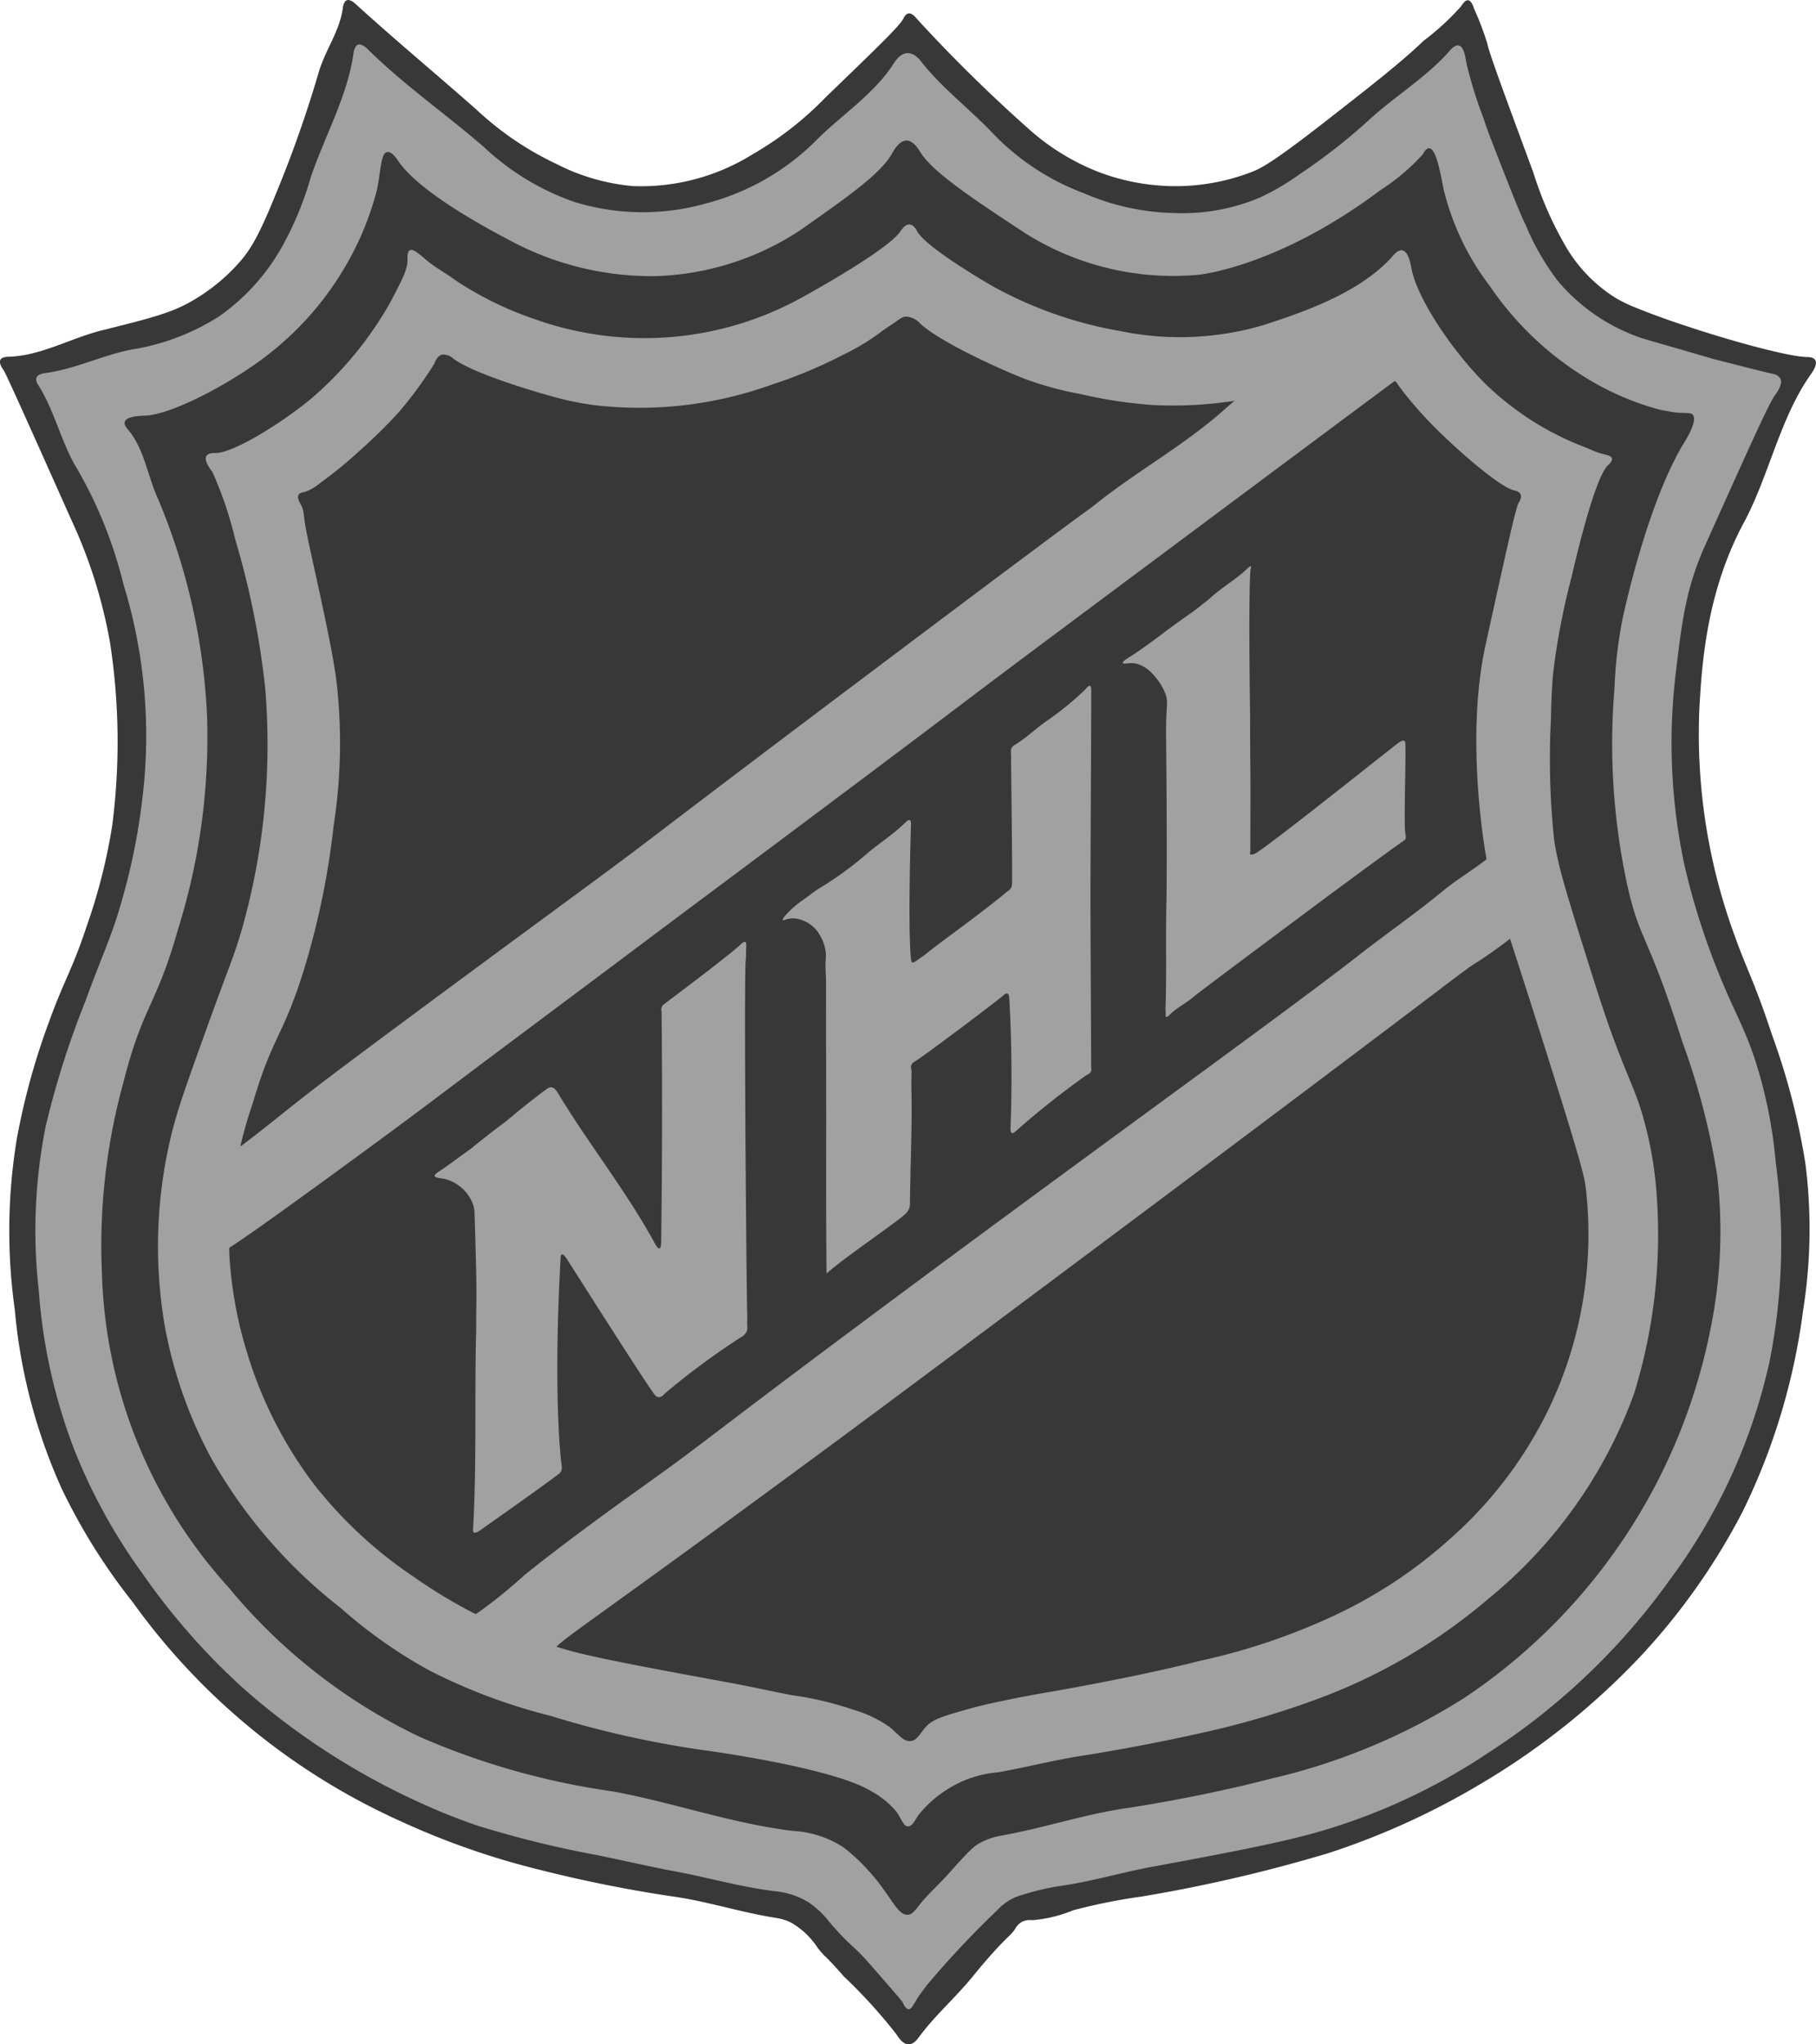
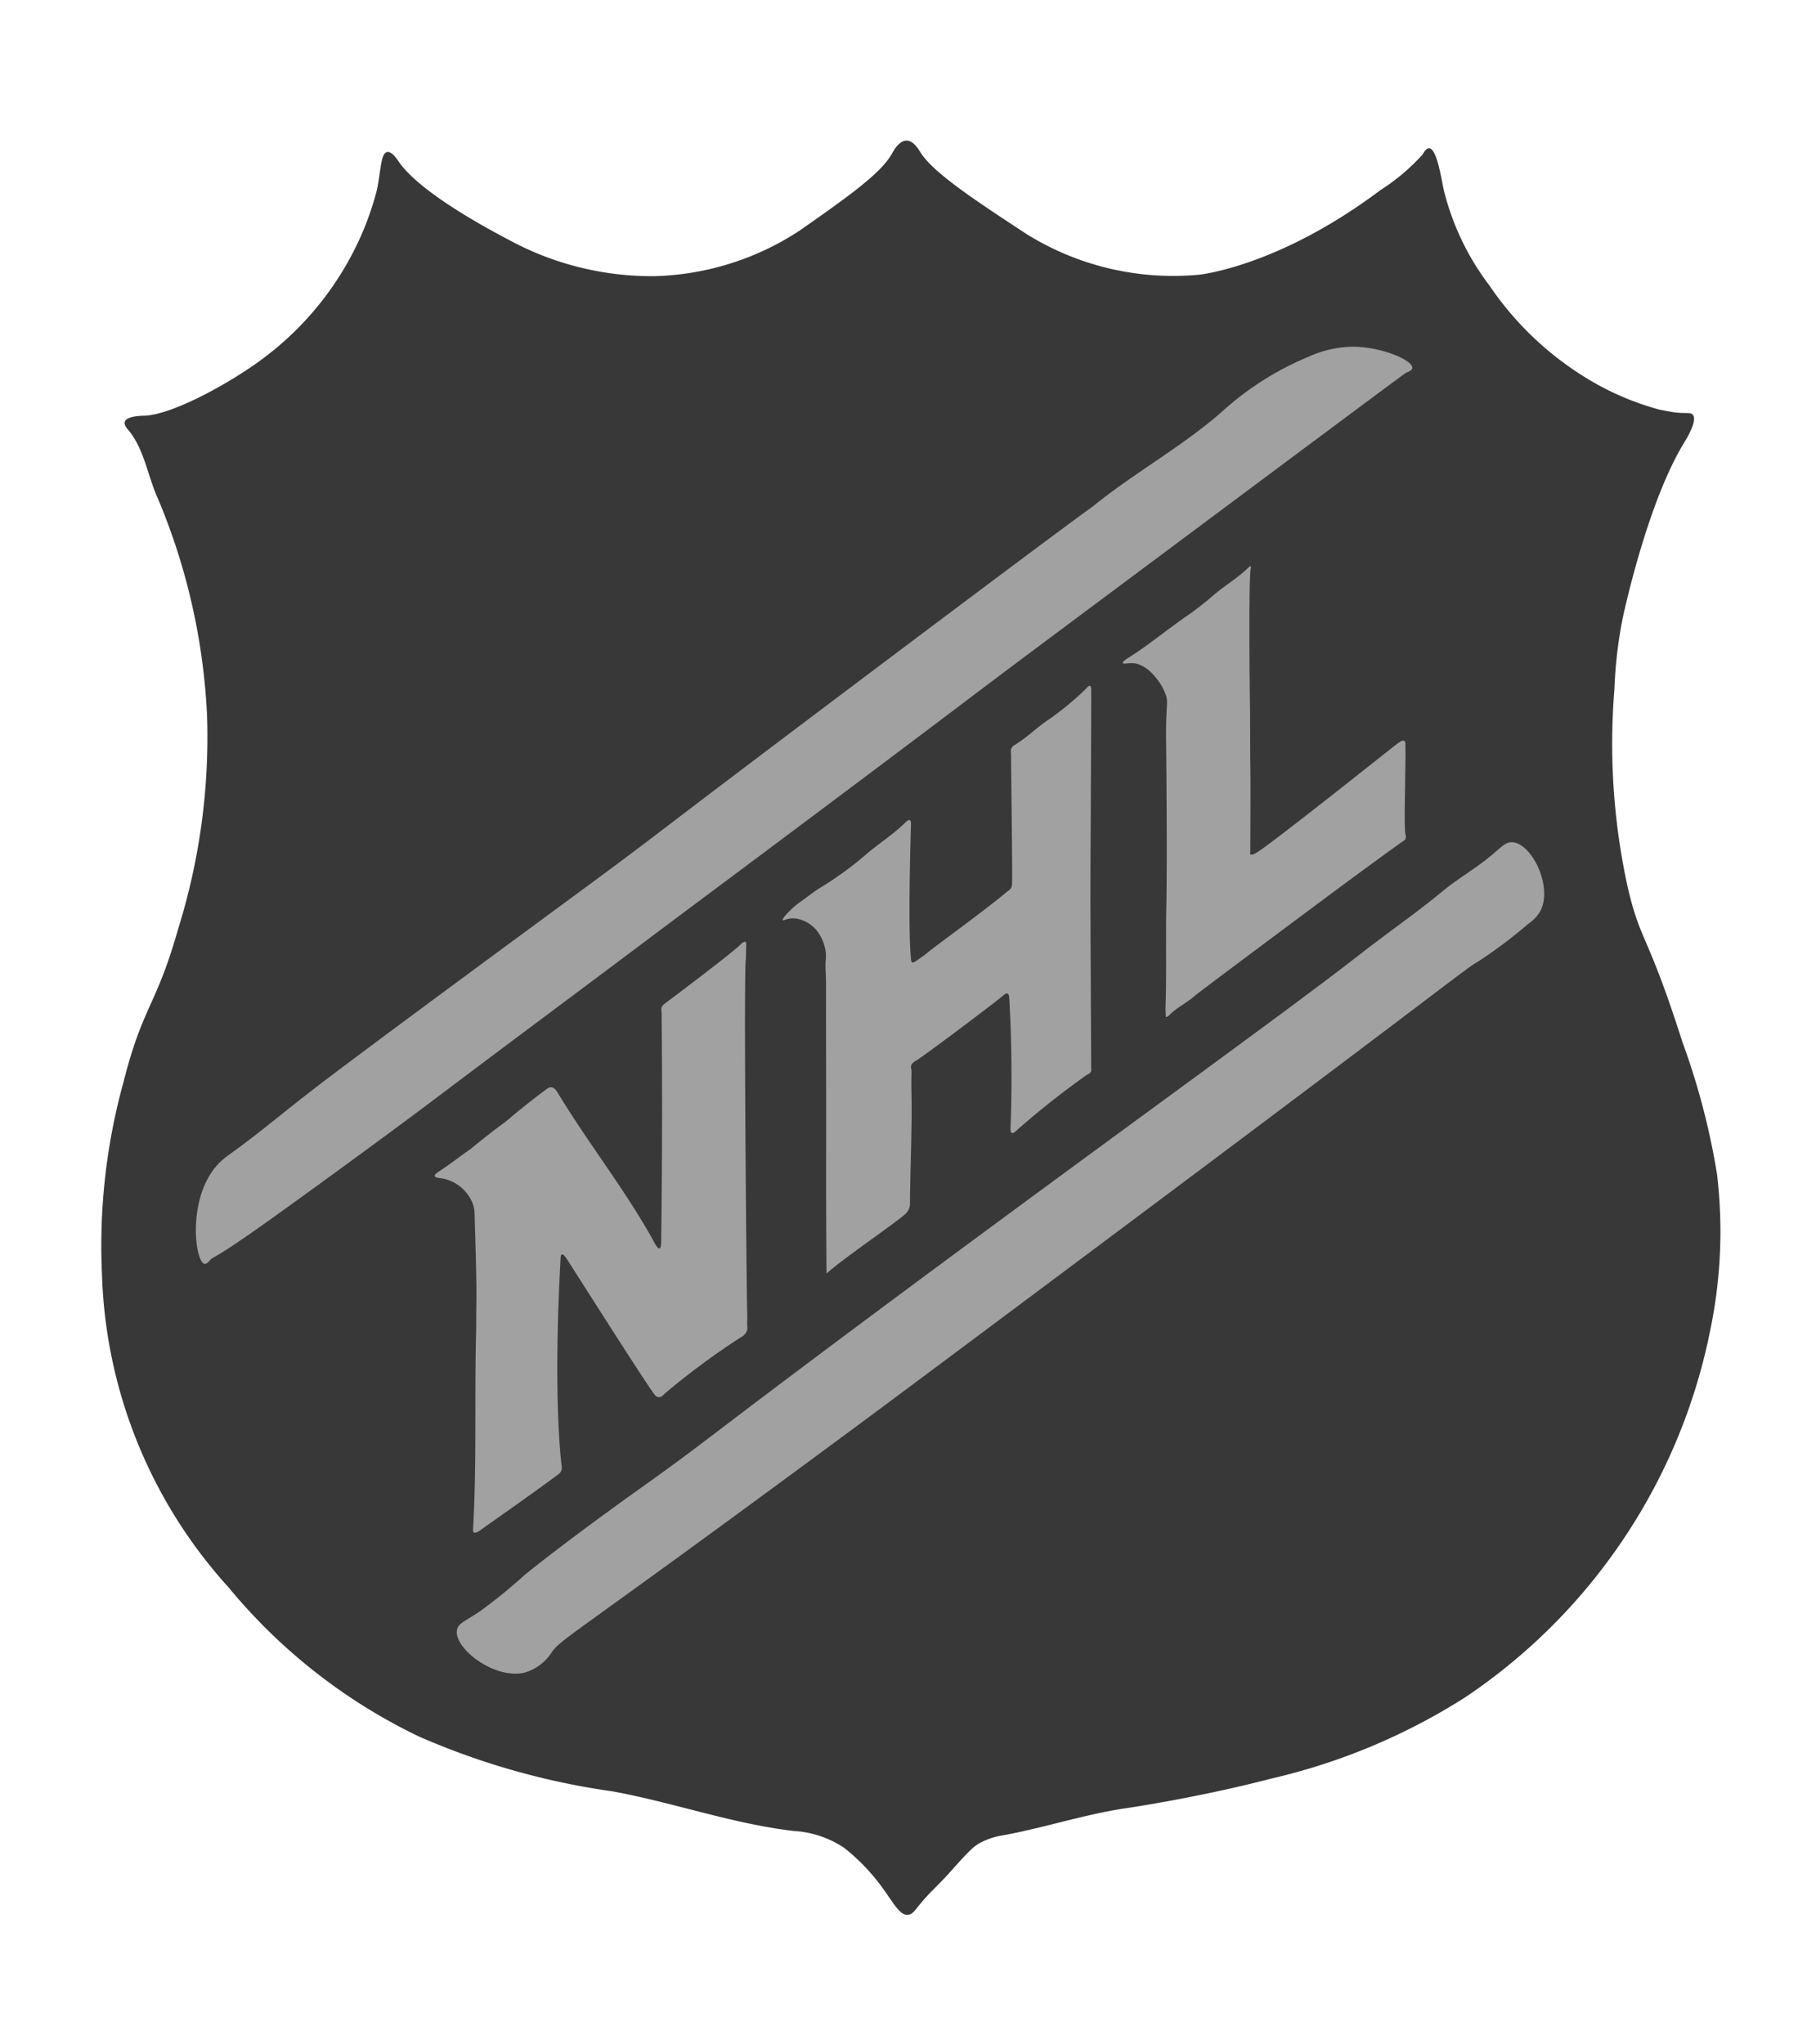
<svg xmlns="http://www.w3.org/2000/svg" data-name="Слой 1" viewBox="0 0 127.746 143.81">
-   <path d="M55.622 135.236a3.743 3.743 0 00-1.072-.322c-2.428-.377-4.783-1.159-7.216-1.5a94.54 94.54 0 01-9.288-1.858 54.365 54.365 0 01-10-3.5 46.781 46.781 0 01-18.72-15.362 42.037 42.037 0 01-5-8 39.016 39.016 0 01-3.287-12.575 39.845 39.845 0 01.143-12 49.018 49.018 0 012.286-8.288c1.094-3.01 1.593-3.54 2.644-6.716a39.661 39.661 0 001.786-7.074 45.947 45.947 0 00-.152-12.797 34.676 34.676 0 00-2.715-8.645C1.958 29.718.422 26.278.244 26.024.179 25.931-.1 25.55.03 25.31c.113-.209.48-.212.572-.214 2.276-.062 4.364-1.308 6.573-1.858 3.207-.8 4.811-1.2 6.216-2a13.293 13.293 0 003.577-2.932c.649-.778 1.229-1.676 2.429-4.644a83.847 83.847 0 003-8.5c.439-1.568 1.5-2.96 1.715-4.573.013-.1.059-.486.286-.572s.539.191.643.286c2.781 2.536 5.682 4.938 8.5 7.431a21.8 21.8 0 005.573 3.787 14.664 14.664 0 005.43 1.572 14.867 14.867 0 008.36-2.215 23.474 23.474 0 005.216-4.073c3.461-3.335 5.191-5 5.43-5.5.028-.059.146-.322.357-.357.252-.042.5.265.572.357a106.56 106.56 0 008.074 7.931 16.1 16.1 0 004.716 2.858 15.221 15.221 0 005.645 1 14.821 14.821 0 005.144-1c.68-.269 1.459-.639 5.573-3.858 2.818-2.2 5.062-3.96 6.5-5.359a17.959 17.959 0 002.644-2.429c.071-.1.274-.453.5-.429s.366.432.424.607a20.262 20.262 0 01.933 2.465c.12.629 1.158 3.438 3.233 9.056a25.363 25.363 0 002.251 5.144 10.483 10.483 0 003.59 3.7 10.082 10.082 0 001.34.643c3.428 1.419 10.28 3.445 12.057 3.483.108 0 .461 0 .589.214.191.313-.229.887-.322 1.018-2.195 3.128-2.907 7.083-4.716 10.45-2.639 4.913-2.937 10.025-3.108 12.968a41.192 41.192 0 002.465 16.023c.844 2.379 1.417 3.294 2.626 6.966a48.962 48.962 0 012.358 9.056 36.328 36.328 0 01-.161 10.4 45.293 45.293 0 01-4.233 14.093 45.846 45.846 0 01-7.02 10.021 51.181 51.181 0 01-11.146 9 52.911 52.911 0 01-10.985 5.037 106.893 106.893 0 01-13.129 3.054 40.428 40.428 0 00-4.823.965 9.547 9.547 0 01-2.894.7 1.213 1.213 0 00-.7.107 1.2 1.2 0 00-.482.482c-.311.534-.767.63-3 3.376-1.206 1.482-2.673 2.748-3.8 4.287-.09.123-.348.479-.7.482-.419 0-.735-.506-.857-.7a36.852 36.852 0 00-3.7-4.073c-1.512-1.722-1.16-1.169-1.822-1.983a5.565 5.565 0 00-1.921-1.824z" fill="#383838" />
-   <path d="M63.928 141.344c-.221 0-.385-.383-.429-.482s-.775-.932-2.251-2.626c-1.32-1.515-1.248-1.124-2.84-2.947a6.617 6.617 0 00-1.5-1.447 5.521 5.521 0 00-2.411-.8c-2.459-.3-4.85-1.012-7.288-1.447-.608-.108-2.1-.43-5.091-1.072a73.2 73.2 0 01-8.52-2.09 42.639 42.639 0 01-3.912-1.554 50.053 50.053 0 01-12.432-7.985 47.394 47.394 0 01-7.234-8.2 39.714 39.714 0 01-4.824-8.788 38.984 38.984 0 01-2.465-11.093 37.474 37.474 0 01.482-11.575A62.1 62.1 0 016 70.45c1.323-3.635 1.834-4.457 2.626-7.288a44.574 44.574 0 001.393-7.02 36.3 36.3 0 00-1.34-15.058 30.765 30.765 0 00-3.215-8.038c-1.14-1.841-1.587-4.057-2.733-5.895-.048-.077-.256-.359-.161-.589.106-.257.527-.306.643-.322 2.092-.276 4.034-1.276 6.109-1.661a16.108 16.108 0 006.055-2.3 14.773 14.773 0 004.555-5.091 23.02 23.02 0 001.929-4.716c.978-2.9 2.563-5.651 3-8.681.018-.124.072-.553.322-.643.275-.1.64.266.75.375 2.509 2.475 5.43 4.5 8.092 6.806a17.854 17.854 0 006.323 3.858 16.329 16.329 0 009.378.107 16.986 16.986 0 007.556-4.287c1.828-1.87 4.157-3.322 5.573-5.52.1-.157.454-.727.965-.75s.9.488 1.018.643c1.49 1.881 3.45 3.339 5.091 5.091a17.194 17.194 0 006.323 4.126 16.908 16.908 0 006.43 1.393 13.974 13.974 0 005.895-1.072 16.6 16.6 0 002.84-1.661 40.8 40.8 0 004.93-3.858c1.82-1.67 4-2.964 5.627-4.823.089-.1.375-.436.643-.375.371.084.48.876.536 1.233a31.068 31.068 0 001.233 3.965c.2.66.6 1.673 1.393 3.7.746 1.895 1.119 2.842 1.554 3.751a17.538 17.538 0 002.251 3.912 13.25 13.25 0 006.055 4.073c.359.111.931.264 3.7 1.072 1.268.37 1.217.358 1.286.375 1.359.334 2.71.7 4.073 1.018a.769.769 0 01.536.322c.208.4-.258 1.018-.375 1.179-.438.6-1.935 3.94-4.93 10.61-1.335 2.974-1.624 5.389-2.036 8.842a41.188 41.188 0 00.589 13.558 49.671 49.671 0 002.251 7.234c1.223 3.126 1.928 4.045 2.787 6.7a33.061 33.061 0 011.393 7.02 42.451 42.451 0 01-.429 13.986 40.167 40.167 0 01-7.02 15.38 46.973 46.973 0 01-12.754 12.164 42.742 42.742 0 01-12.539 5.734c-2.525.669-5.393 1.236-11.146 2.3-2.224.413-4.4 1.076-6.645 1.375a18.375 18.375 0 00-2.394.572 3.759 3.759 0 00-1.84 1.107 66.329 66.329 0 00-4.93 5.252c-.194.269-.409.525-.589.8-.376.571-.492.91-.699.909z" fill="#a1a1a1" />
  <path d="M63.874 134.7c-.593.054-1-.814-1.822-1.929a14.162 14.162 0 00-2.679-2.787 7.167 7.167 0 00-3.537-1.179c-4.322-.505-8.473-2.007-12.754-2.787a52.038 52.038 0 01-13.611-3.858 39.5 39.5 0 01-13.4-10.5 34.31 34.31 0 01-8.9-22.078 43.171 43.171 0 011.5-13.4c1.392-5.5 2.291-5.3 3.858-10.825a45.281 45.281 0 002.036-15 44.611 44.611 0 00-3.43-15.219c-.755-1.625-.976-3.571-2.143-4.93-.061-.072-.282-.317-.214-.536.127-.414 1.185-.422 1.393-.429 1.87-.058 5.816-2.163 8.252-3.965a21.765 21.765 0 006.923-8.578 21.286 21.286 0 001.179-3.376c.271-1.367.261-2.53.7-2.626.328-.072.708.5.8.643 1.576 2.308 6.717 4.987 8.252 5.787a21.1 21.1 0 009.753 2.3 19.52 19.52 0 0010.235-3.215c3.367-2.363 5.686-3.99 6.484-5.412.1-.176.489-.909 1.018-.911.5 0 .873.652.965.8.866 1.438 3.95 3.459 7.5 5.787a19.521 19.521 0 0012.114 2.849s5.568-.545 12.754-5.948a14.509 14.509 0 002.965-2.5c.1-.163.257-.454.464-.447.531.018.831 1.971 1.036 2.947a18.318 18.318 0 003.215 6.716 22.179 22.179 0 006.359 6.216 19.56 19.56 0 005.573 2.5c.9.186 1.215.214 1.215.214.734.067.992-.02 1.143.143.376.4-.46 1.749-.572 1.929-2.554 4.135-4.212 11.747-4.358 12.432a31.118 31.118 0 00-.572 4.93 47.023 47.023 0 00.929 13.933c.913 3.958 1.366 3.117 3.858 10.932a50.329 50.329 0 012.429 9.288 34.092 34.092 0 01-.5 11.075 40.667 40.667 0 01-17.219 25.72 43.723 43.723 0 01-13.647 5.716c-5.218 1.358-10.146 2.072-10.146 2.072-2.968.43-5.836 1.4-8.788 1.929a4.893 4.893 0 00-1.5.5c-.481.256-.769.517-2.215 2.143-.672.756-1.439 1.426-2.072 2.215-.351.441-.521.691-.823.719z" fill="#383838" />
-   <path d="M23.952 113.106a35.436 35.436 0 01-9.11-10.557 31.38 31.38 0 01-3.269-9.378 33.167 33.167 0 01.589-13.772c.451-1.728 1.211-3.832 2.733-8.038 1.249-3.453 1.616-4.194 2.2-6.27a47.681 47.681 0 001.551-16.774 58.306 58.306 0 00-2.09-10.342 27.138 27.138 0 00-1.61-4.769c-.13-.173-.624-.8-.429-1.125.137-.231.553-.215.643-.214 1.229.013 4.513-2.015 6.645-3.751a25.248 25.248 0 005.63-6.81c.835-1.584 1.253-2.376 1.233-3.054 0-.156-.031-.54.161-.643.251-.135.707.3 1.179.7.65.544 1.414.936 2.09 1.447a23.955 23.955 0 005.627 2.733 22.917 22.917 0 0018.863-1.661c.5-.277 5.868-3.248 6.752-4.555.061-.09.324-.5.643-.482.3.019.492.4.536.482.64 1.172 5.106 3.744 5.305 3.858a28.582 28.582 0 009 3.162 20.748 20.748 0 0010.074-.429c2.533-.829 6.648-2.175 9-4.769.088-.1.421-.546.75-.482.444.086.6 1.044.643 1.286.392 2.1 2.971 5.986 5.466 8.36a20.6 20.6 0 006.538 4.126c.472.159.911.415 1.393.536.323.081.643.132.7.322s-.216.435-.268.482c-.92.842-2.222 6.368-2.572 7.877a49.72 49.72 0 00-1.286 6.7c-.113 1.188-.134 2.046-.161 3.269a54.38 54.38 0 00.214 8.413c.236 1.821.961 4.126 2.411 8.735.807 2.566 1.339 4.257 2.251 6.591.771 1.976 1.071 2.508 1.5 3.912a26.4 26.4 0 011.072 6 37.809 37.809 0 01-1.603 13.824 33.253 33.253 0 01-10.235 14.415 39.552 39.552 0 01-11.789 6.966 61.066 61.066 0 01-8.574 2.519c-4.289.964-8.145 1.554-8.145 1.554-2.015.309-3.995.822-6 1.179a7.849 7.849 0 00-3.7 1.286 7.977 7.977 0 00-1.929 1.768c-.228.355-.416.756-.7.75-.313-.006-.463-.512-.8-1.018a6.094 6.094 0 00-1.768-1.447c-2.738-1.694-11.789-2.894-11.789-2.894a69.731 69.731 0 01-10.771-2.411 40.3 40.3 0 01-8.574-3.215 34.264 34.264 0 01-6.22-4.392z" fill="#a1a1a1" />
  <path d="M33.046 113.336a35.722 35.722 0 01-3.894-2.376 30.6 30.6 0 01-7.02-6.484 29.466 29.466 0 01-4.769-9.378 28.789 28.789 0 01-1.233-6.913 30.426 30.426 0 011.661-10.61c1.425-4.828 2.141-4.621 3.644-9.539a55.056 55.056 0 002.036-9.967 37.663 37.663 0 00.161-10.45c-.463-3.157-1.751-8.486-2.09-10.289-.228-1.21-.126-1.35-.375-1.822-.094-.177-.282-.487-.161-.7.086-.149.281-.164.482-.214a3.76 3.76 0 001.072-.643 28.925 28.925 0 002.626-2.143 37.035 37.035 0 002.894-2.84 28.318 28.318 0 002.466-3.372c.049-.128.2-.547.536-.643a1 1 0 01.8.268c1.455 1.11 6.255 2.495 7.609 2.84a19.929 19.929 0 002.679.482 27.443 27.443 0 0012.164-1.5 33 33 0 004.984-2.09 16.07 16.07 0 002.519-1.5c.34-.272.716-.5 1.072-.75.406-.289.565-.408.8-.429a1.416 1.416 0 011.018.482c1.348 1.281 5.684 3.252 7.4 3.912a24.29 24.29 0 003.965 1.072 32.029 32.029 0 004.984.75 28.08 28.08 0 005.2-.214c6.714-.836 10.023-3.164 11.9-1.429.128.118.111.168.536.715a27.261 27.261 0 002.143 2.429c1.672 1.69 4.636 4.276 5.645 4.5.073.016.37.073.464.286.107.242-.106.55-.143.607-.19.3-.9 3.532-2.322 10-1.361 6.2-.184 13.542 0 14.647.379 2.273.565 2.213 4.394 14.361 2.439 7.739 2.569 8.414 2.679 9.36a28.478 28.478 0 01-2.358 14.79 29.059 29.059 0 01-7.216 9.717 32.96 32.96 0 01-8.074 5.359 44.774 44.774 0 01-9.5 3.215c-3.8.969-8.86 1.9-10.717 2.215-.05.008-1.019.17-2.322.429-1.9.376-2.824.623-3.394.786-1.526.435-2.31.652-2.787 1.143s-.657 1.019-1.143 1.072c-.514.056-.842-.464-1.5-1a8.654 8.654 0 00-2.572-1.215 22.759 22.759 0 00-4.216-1c-1.433-.267-2.854-.593-4.287-.857-6.766-1.248-10.189-1.885-12.146-2.5a37.7 37.7 0 01-6.294-2.57z" fill="#383838" />
  <path d="M14.386 88.906c.142.028.28-.135.375-.241.345-.387-.2.331 4.984-3.4 6.758-4.866 10.851-7.958 10.851-7.958 4.48-3.384 8.987-6.732 13.477-10.1 5.733-4.3 6.05-4.52 12.647-9.458 12.22-9.148 10.482-7.912 17.657-13.263C90.69 32.321 98.847 26.238 98.92 26.213s.4-.131.429-.322c.066-.522-2.117-1.505-4.233-1.5a7.745 7.745 0 00-3.054.7 20.946 20.946 0 00-5.816 3.615c-2.812 2.547-6.2 4.384-9.163 6.752-.836.668 1.308-1.054-14.737 11.012-17.885 13.45-15.1 11.488-20.738 15.648-3.293 2.427-15.163 11.145-19.157 14.2-2.783 2.129-3.981 3.222-6.43 4.984a4.276 4.276 0 00-.375.295c-2.554 2.257-1.972 7.171-1.26 7.309zm17.76 25.752c.084-.441.5-.574 1.536-1.25a35.452 35.452 0 003.215-2.608c3.327-2.69 8.36-6.252 8.36-6.252 4.356-3.11 4.3-3.237 14.754-11.039 16.513-12.322 29.922-21.9 35.689-26.4 1.9-1.484 3.893-2.856 5.752-4.394 1.128-.934 2.423-1.657 3.537-2.608.7-.6.964-.879 1.393-.857 1.368.07 2.878 3.132 1.965 4.859a2.8 2.8 0 01-.857.893 32.97 32.97 0 01-3.572 2.679c-.944.544-1.374 1.076-27.044 20.256-9.848 7.358-14.772 11.037-18.791 14-18.29 13.5-18.57 13.306-19.291 14.326a3.39 3.39 0 01-1.858 1.393c-2.14.537-5.028-1.713-4.788-2.998zm1.184-6.859c-.063-.047-.055-.154-.054-.188.263-4.611.1-9.236.214-13.852.019-.814 0-.6.018-1.965.024-1.471-.026-3.112-.125-6.395a2.176 2.176 0 00-.107-.67 2.872 2.872 0 00-2.063-1.809c-.263-.046-.6-.052-.63-.188-.026-.117.2-.258.295-.322.733-.47 1.414-1.017 2.13-1.514.248-.172.083-.074 1.112-.884 1.391-1.1 1.256-.932 1.7-1.313 0 0 1.356-1.158 2.679-2.117a.428.428 0 01.268-.094c.237.011.4.278.469.389 2.162 3.586 4.8 6.885 6.81 10.557.071.129.232.416.344.389s.119-.361.121-.5c.12-9.128.027-16.139.027-16.139a.613.613 0 01.009-.33.515.515 0 01.179-.223c4.771-3.581 5.305-4.126 5.305-4.126.059-.06.288-.3.4-.241.077.039.067.2.054.509-.011.259 0 .52-.027.777-.141 1.22.053 23.592.107 24.945.011.268-.016.536 0 .8a.821.821 0 01-.018.313.858.858 0 01-.429.464 52.7 52.7 0 00-5.359 3.965c-.049.057-.222.268-.429.25a.424.424 0 01-.268-.161c-.461-.533-5.935-9.171-6.145-9.494-.071-.11-.275-.424-.393-.384-.02.007-.078.037-.089.25-.561 10.214.08 14.656.08 14.656a.583.583 0 01-.027.295.607.607 0 01-.214.268c-1.3.968-2.659 1.931-5.386 3.858-.098.082-.429.321-.558.224zm24.811-18.207c-.03-3.537-.031-6.434-.027-8.467.009-4.012-.01-8.023-.009-12.035 0-.53-.066-1.062-.018-1.59a2.518 2.518 0 00-.018-.643 2.77 2.77 0 00-.089-.375 3.187 3.187 0 00-.339-.75 2.331 2.331 0 00-1.268-1.018 1.669 1.669 0 00-1.018-.054c-.125.041-.262.109-.295.067-.014-.018-.032-.085.295-.442a6.093 6.093 0 01.965-.857c.44-.3.853-.643 1.3-.929a24.087 24.087 0 003.18-2.286c.931-.825 2.01-1.482 2.894-2.358.045-.044.2-.2.3-.161s.092.254.089.339c0 0-.247 7.543.018 9.556a.146.146 0 00.054.107c.078.048.216-.046.357-.143l.518-.357c.566-.509 3.205-2.373 5.287-4.037.069-.055.227-.182.429-.357.156-.135.293-.185.375-.339a.651.651 0 00.071-.286c.033-.779-.071-8.576-.071-8.788 0-.05.006-.159 0-.339a1.258 1.258 0 010-.339.583.583 0 01.286-.322c.779-.47 1.436-1.119 2.179-1.643a21.044 21.044 0 002.8-2.286c.037-.048.189-.248.286-.214.081.028.088.206.089.286.015.763-.062 13.348-.054 15.219q.051 11.4.054 11.414a.37.37 0 01-.018.214.481.481 0 01-.286.232 58.985 58.985 0 00-4.984 3.948c-.052.047-.205.188-.3.143s-.094-.25-.089-.357c0 0 .2-4.3-.089-9.128 0-.08-.019-.279-.125-.322s-.247.09-.286.125c-.49.438-5.73 4.377-6.216 4.644a.53.53 0 00-.268.286.423.423 0 000 .232c.049.195-.008.4.018 1.715.051 2.6-.09 5.2-.107 7.806a.893.893 0 01-.036.25 1.1 1.1 0 01-.232.393c-.422.453-3.8 2.754-5.234 3.93-.179.152-.323.277-.368.316zm23.886-18.058c-.035-.02-.029-.086-.027-.2 0-.138-.018-.277-.013-.415.087-2.535 0-5.074.067-7.609 0 0 .058-3.511-.027-11.334v-.406c-.01-1.931.174-2.151-.036-2.728a4.024 4.024 0 00-.831-1.34 2.554 2.554 0 00-1.085-.777c-.543-.182-1.041.045-1.085-.08-.038-.108.3-.319.348-.348 1.375-.855 2.624-1.9 3.952-2.827a22.246 22.246 0 002.036-1.567c.771-.673 1.675-1.191 2.411-1.9.028-.027.2-.2.255-.161.032.022 0 .109-.027.255 0 0-.012.071-.027.4-.114 2.64 0 9.766 0 9.766 0 3.655.034 3.966.027 6.055l-.013 3.6c-.007.021-.046.125 0 .174.064.069.254-.011.322-.04.666-.282 9.617-7.442 10.048-7.757.1-.07.348-.254.469-.174a.217.217 0 01.067.174c.049 1.536-.128 5.884.013 6.417a.431.431 0 01-.013.322c-.04.071-.1.1-.268.214-.082.056-.159.118-.241.174-.166.114-2.4 1.722-6.739 4.957-4.9 3.657-7.349 5.486-7.65 5.747-.517.45-1.163.747-1.648 1.233-.042.039-.215.215-.285.175z" fill="#a1a1a1" />
</svg>